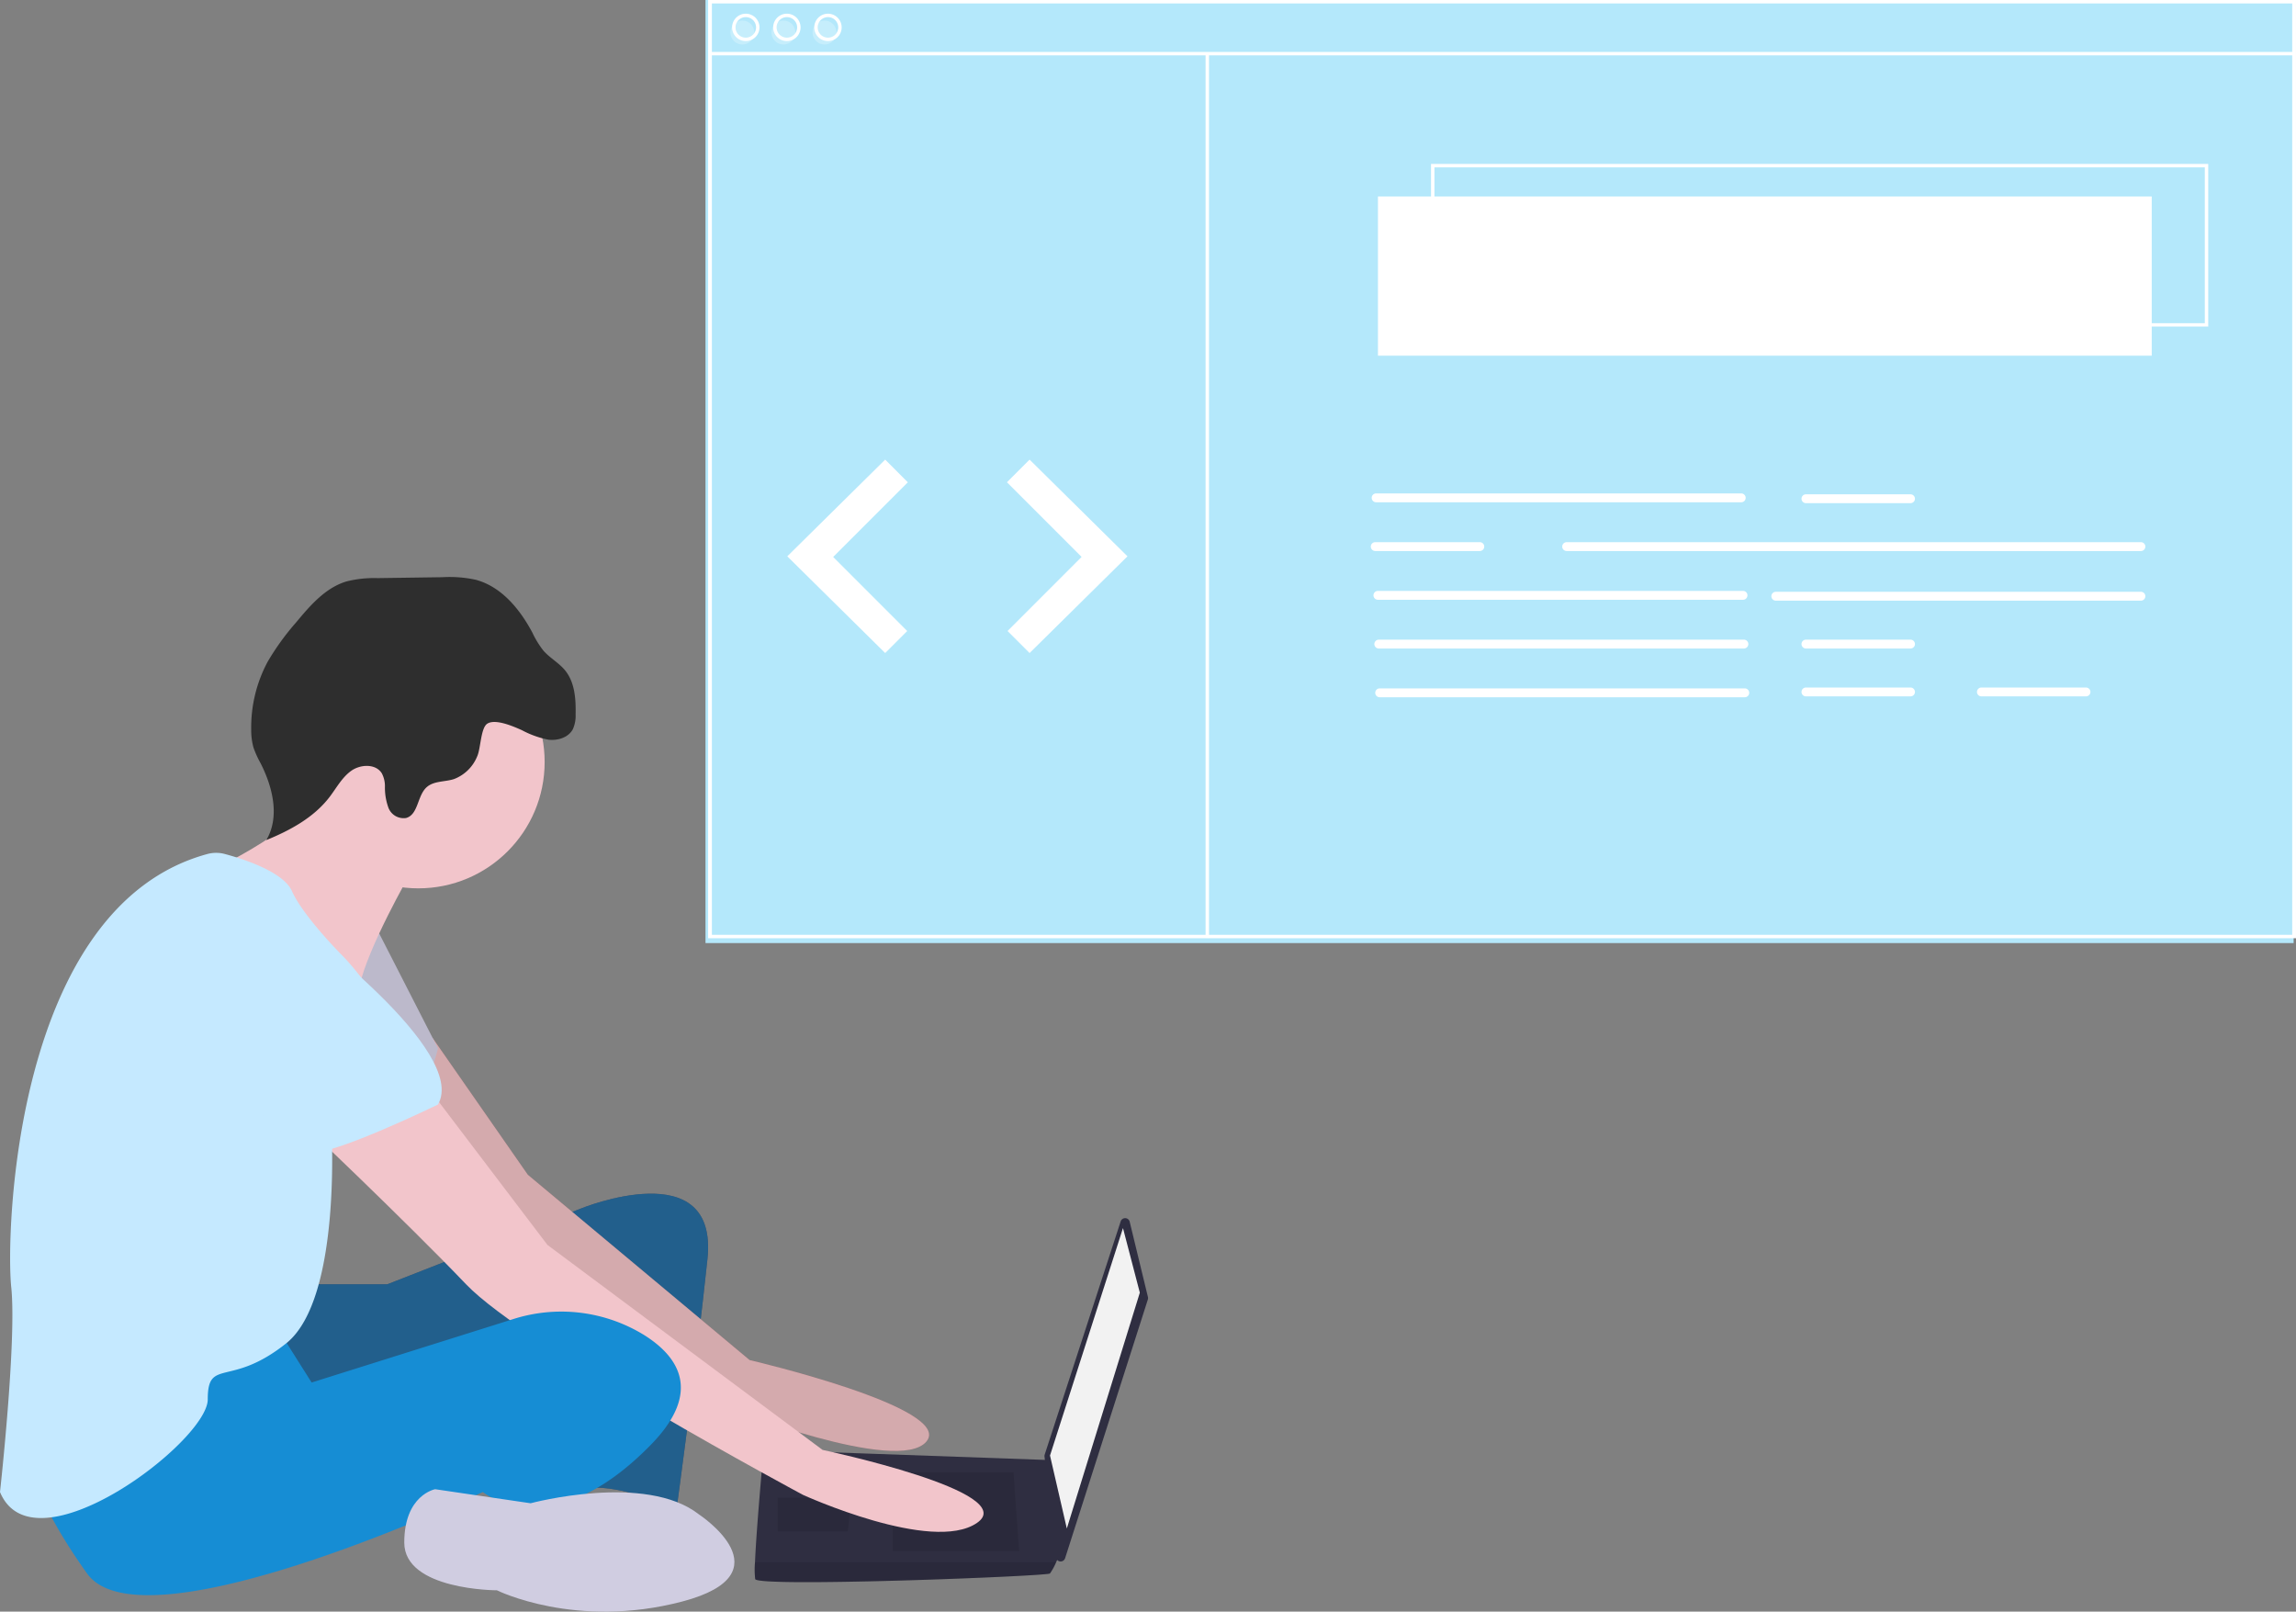
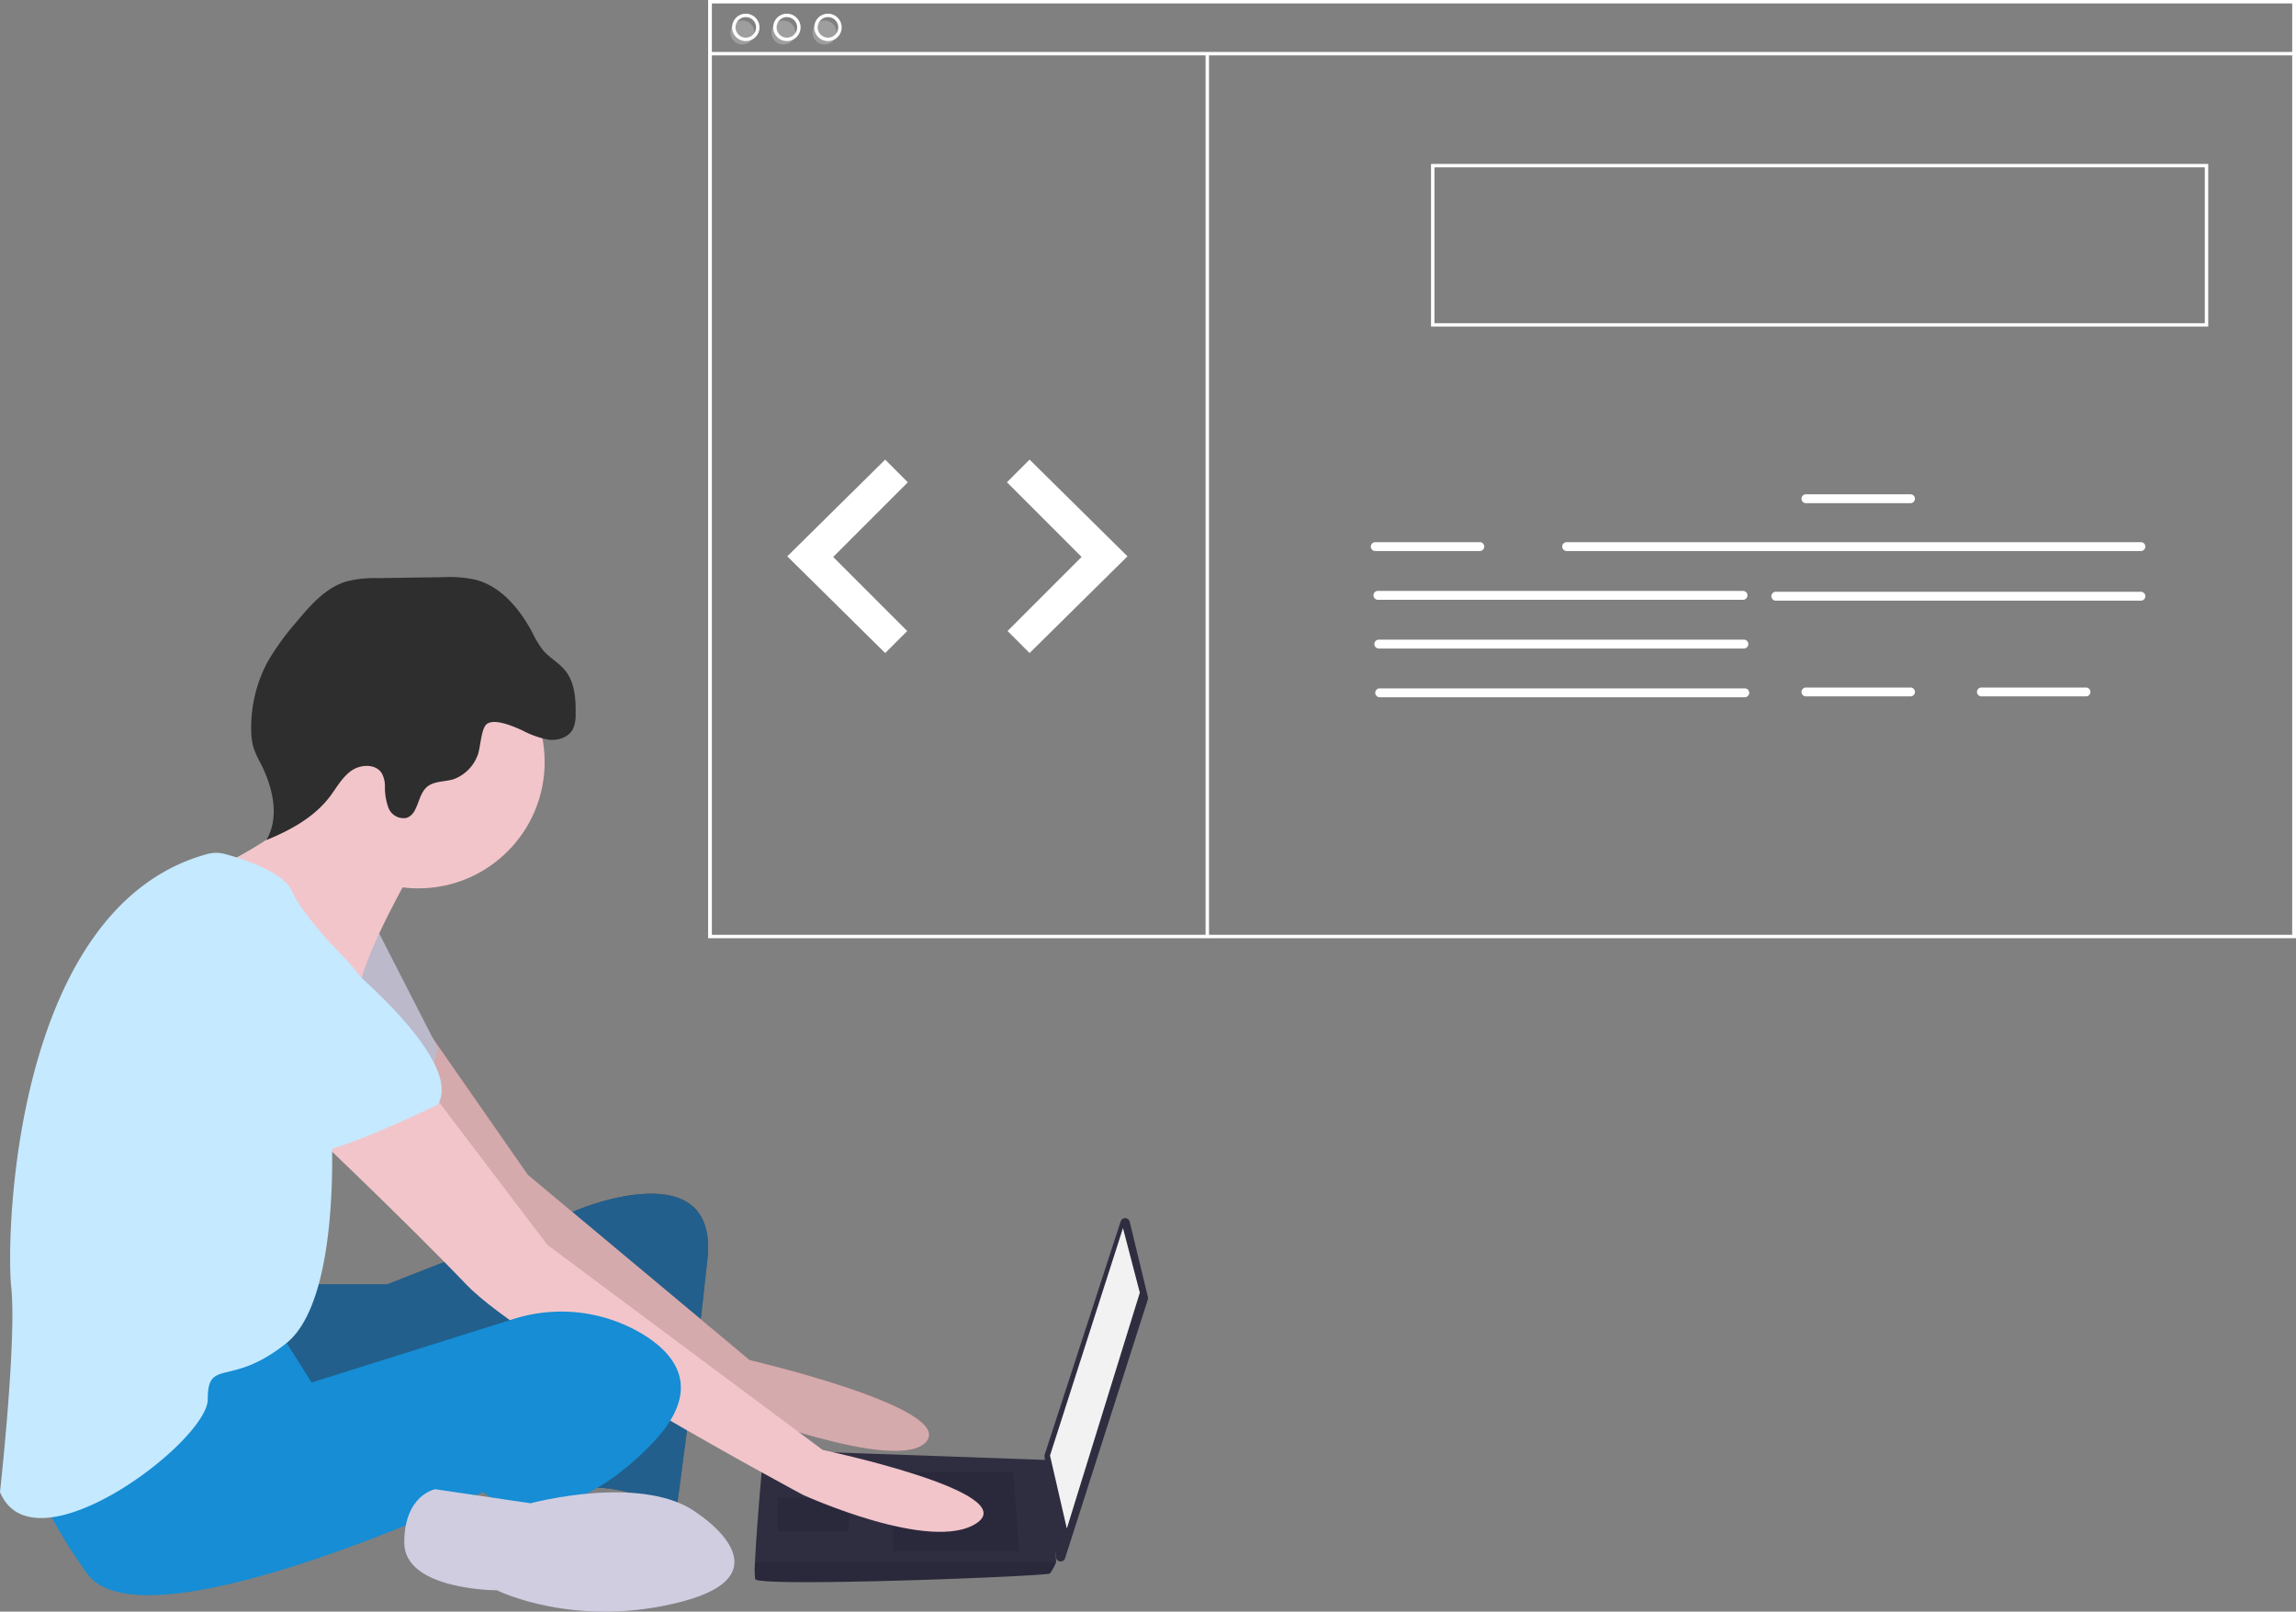
<svg xmlns="http://www.w3.org/2000/svg" id="Developer" width="444" height="311.618" viewBox="0 0 444 311.618">
  <rect x="0" y="0" width="444" height="311.618" fill="#808080" stroke="none" />
-   <rect id="Прямоугольник_1643" data-name="Прямоугольник 1643" width="307.113" height="182.348" transform="translate(136.43)" fill="#b4e8fb" />
  <g id="undraw_web_developer_p3e5">
    <path id="Контур_6224" data-name="Контур 6224" d="M187.38,649.262h15.2l37.46-14.658s26.6-10.858,24.431,9.772-5.972,48.318-5.972,48.318-11.944-5.429-18.459-3.8-2.172-33.117-2.172-33.117-53.2,25.516-58.091,22.259-5.972-26.059-5.972-26.059Z" transform="translate(-127.661 -400.947)" fill="#2f2e41" />
    <path id="Контур_6225" data-name="Контур 6225" d="M187.38,649.262h15.2l37.46-14.658s26.6-10.858,24.431,9.772-5.972,48.318-5.972,48.318-11.944-5.429-18.459-3.8-2.172-33.117-2.172-33.117-53.2,25.516-58.091,22.259-5.972-26.059-5.972-26.059Z" transform="translate(-127.661 -400.947)" fill="#168dd4" opacity="0.51" />
    <path id="Контур_6226" data-name="Контур 6226" d="M245.336,558.82l18.4,26.432,42.889,35.832s39.632,9.229,34.2,15.744-38.546-6.515-38.546-6.515-49.4-35.832-51.033-38.546S231.7,563.536,231.7,563.536Z" transform="translate(-161.667 -358.11)" fill="#a0616a" />
    <path id="Контур_6227" data-name="Контур 6227" d="M245.336,558.82l18.4,26.432,42.889,35.832s39.632,9.229,34.2,15.744-38.546-6.515-38.546-6.515-49.4-35.832-51.033-38.546S231.7,563.536,231.7,563.536Z" transform="translate(-161.667 -358.11)" fill="#f2d4d4" opacity="0.63" />
    <path id="Контур_6228" data-name="Контур 6228" d="M212.777,507.092l11.944,23.345s-2.715,11.4-7.058,12.487-22.8-14.115-22.8-14.115Z" transform="translate(-140.027 -327.726)" fill="#d0cde1" />
    <path id="Контур_6229" data-name="Контур 6229" d="M212.777,507.092l11.944,23.345s-2.715,11.4-7.058,12.487-22.8-14.115-22.8-14.115Z" transform="translate(-140.027 -327.726)" opacity="0.1" />
    <path id="Контур_6230" data-name="Контур 6230" d="M567.955,643.912l3.528,14.554a.909.909,0,0,1-.018.491l-16,50.014a.909.909,0,0,1-1.769-.174l-2.214-19.483a.909.909,0,0,1,.039-.384l14.69-45.084a.909.909,0,0,1,1.747.067Z" transform="translate(-349.496 -407.684)" fill="#2f2e41" />
    <path id="Контур_6231" data-name="Контур 6231" d="M506.212,575.493l3.257,12.487-14.116,45.6L492.1,619.468Z" transform="translate(-289.05 -338.036)" fill="#f2f2f2" />
-     <path id="Контур_6232" data-name="Контур 6232" d="M415.785,776.8c.543,1.629,56.462-.543,57-1.086a11.791,11.791,0,0,0,1.194-2.172c.51-1.086.977-2.172.977-2.172L472.79,753.79l-55.376-1.965s-1.384,14.9-1.667,21.716A16.309,16.309,0,0,0,415.785,776.8Z" transform="translate(-269.744 -471.478)" fill="#2f2e41" />
+     <path id="Контур_6232" data-name="Контур 6232" d="M415.785,776.8c.543,1.629,56.462-.543,57-1.086a11.791,11.791,0,0,0,1.194-2.172L472.79,753.79l-55.376-1.965s-1.384,14.9-1.667,21.716A16.309,16.309,0,0,0,415.785,776.8Z" transform="translate(-269.744 -471.478)" fill="#2f2e41" />
    <path id="Контур_6233" data-name="Контур 6233" d="M441.758,689.965l1.086,15.2H418.413v-15.2Z" transform="translate(-245.769 -405.275)" opacity="0.1" />
    <path id="Контур_6234" data-name="Контур 6234" d="M378.583,701.765l.146-.029-.689,6.544H364.467v-6.515Z" transform="translate(-214.082 -412.189)" opacity="0.1" />
    <path id="Контур_6235" data-name="Контур 6235" d="M415.785,807.713c.543,1.629,56.462-.543,57-1.086a11.784,11.784,0,0,0,1.194-2.172H415.747A16.294,16.294,0,0,0,415.785,807.713Z" transform="translate(-269.744 -502.393)" opacity="0.1" />
    <ellipse id="Эллипс_125" data-name="Эллипс 125" cx="24.431" cy="24.431" rx="24.431" ry="24.431" transform="translate(56.462 122.904)" fill="#f2c5cb" />
    <path id="Контур_6236" data-name="Контур 6236" d="M201.129,452.136s-8.144,14.116-9.772,21.716-24.431-15.2-24.431-15.2l-2.986-7.872s21.445-10.044,19.816-18.187S201.129,452.136,201.129,452.136Z" transform="translate(-121.865 -283.085)" fill="#f2c5cb" />
    <path id="Контур_6237" data-name="Контур 6237" d="M227.5,584.722l22.259,29.317,53.2,39.632s38.546,8.144,29.86,14.115-33.66-5.429-33.66-5.429-53.748-28.774-65.149-40.718-32.574-32.031-32.574-32.031Z" transform="translate(-143.891 -373.324)" fill="#f2c5cb" />
    <path id="Контур_6238" data-name="Контур 6238" d="M123.444,690.43l6.515,10.315,38.881-12.232a30.571,30.571,0,0,1,25.453,3.071c6.786,4.275,11.13,11.062,1.357,21.105-19.545,20.088-32.574,9.229-32.574,9.229s-65.691,30.946-76.549,15.744-11.4-22.8-11.4-22.8S116.93,688.8,123.444,690.43Z" transform="translate(-69.697 -433.428)" fill="#168dd4" />
    <path id="Контур_6239" data-name="Контур 6239" d="M308.443,775.131s17.373,11.4-3.257,16.83-35.832-2.172-35.832-2.172-17.916,0-17.916-9.229,5.972-10.315,5.972-10.315l18.459,2.715S298.128,766.988,308.443,775.131Z" transform="translate(-173.26 -482.298)" fill="#d0cde1" />
    <path id="Контур_6240" data-name="Контур 6240" d="M232.05,372.432a18.216,18.216,0,0,0,5.12,1.834c1.808.215,3.866-.416,4.722-2.023a6.35,6.35,0,0,0,.536-2.872c.065-2.981-.15-6.2-2.039-8.511-1.2-1.468-2.957-2.394-4.2-3.827a18.083,18.083,0,0,1-2.124-3.471c-2.42-4.546-6-8.915-10.985-10.225a23.819,23.819,0,0,0-6.412-.49l-12.542.177a21.835,21.835,0,0,0-6.034.649c-4.037,1.221-6.976,4.615-9.668,7.862a49.169,49.169,0,0,0-5.545,7.653,26.853,26.853,0,0,0-3.183,13.157,12.311,12.311,0,0,0,.451,3.481,19.32,19.32,0,0,0,1.368,3.006c2.352,4.62,3.749,10.391,1.1,14.847,4.6-1.88,9.154-4.344,12.19-8.28,1.358-1.761,2.423-3.822,4.232-5.114s4.758-1.4,5.919.492a5.305,5.305,0,0,1,.6,2.485,11.388,11.388,0,0,0,.686,4.194,3.143,3.143,0,0,0,3.414,1.948c2.364-.666,2.137-4.294,3.958-5.942,1.383-1.252,3.516-1.012,5.292-1.58a7.854,7.854,0,0,0,4.507-4.439c.673-1.509.663-5.456,1.936-6.273C226.942,370.144,230.571,371.772,232.05,372.432Z" transform="translate(-131.116 -231.243)" fill="#2e2e2e" />
    <path id="Контур_6241" data-name="Контур 6241" d="M102.1,472.252a6.443,6.443,0,0,1,3.354.009c3.485.936,11.3,3.412,12.973,7.181,2.172,4.886,9.772,12.487,9.772,12.487s10.315,10.315,8.144,17.373-10.315,15.2-10.315,15.2,2.172,33.66-8.686,42.347-15.2,2.715-15.2,10.858-33.66,33.66-40.175,17.916c0,0,3.257-29.317,2.172-39.632C63.07,545.825,64.636,482.4,102.1,472.252Z" transform="translate(-61.968 -307.133)" fill="#c5e9ff" />
    <path id="Контур_6242" data-name="Контур 6242" d="M165.36,503.747s33.117,24.431,27.145,34.746c0,0-20.087,9.772-24.431,9.229s-21.173-19.544-25.516-21.173S136.044,495.6,165.36,503.747Z" transform="translate(-107.813 -324.923)" fill="#c5e9ff" />
    <path id="Контур_6243" data-name="Контур 6243" d="M882.944,180.657h-150.3v-31.45h150.3Zm-149.633-.662h148.97V149.869H733.311Z" transform="translate(-455.916 -117.509)" fill="#fff" />
-     <rect id="Прямоугольник_1634" data-name="Прямоугольник 1634" width="149.632" height="30.787" transform="translate(266.47 37.987)" fill="#fff" />
    <ellipse id="Эллипс_127" data-name="Эллипс 127" cx="2.317" cy="2.317" rx="2.317" ry="2.317" transform="translate(141.241 3.973)" fill="#fff" opacity="0.24" />
    <ellipse id="Эллипс_128" data-name="Эллипс 128" cx="2.317" cy="2.317" rx="2.317" ry="2.317" transform="translate(149.186 3.973)" fill="#fff" opacity="0.24" />
    <ellipse id="Эллипс_129" data-name="Эллипс 129" cx="2.317" cy="2.317" rx="2.317" ry="2.317" transform="translate(157.131 3.973)" fill="#fff" opacity="0.24" />
    <path id="Контур_6244" data-name="Контур 6244" d="M769.549,253.8H462.487V72.386H769.55Zm-306.333-.662h305.6V73.048h-305.6Z" transform="translate(-325.55 -72.386)" fill="#fff" />
    <rect id="Прямоугольник_1635" data-name="Прямоугольник 1635" width="306.4" height="0.662" transform="translate(137.268 10.042)" fill="#fff" />
    <path id="Контур_6245" data-name="Контур 6245" d="M476.368,84.1a2.648,2.648,0,1,1,2.648-2.648A2.648,2.648,0,0,1,476.368,84.1Zm0-4.635a1.986,1.986,0,1,0,1.986,1.986,1.986,1.986,0,0,0-1.986-1.986Z" transform="translate(-332.147 -76.156)" fill="#fff" />
    <path id="Контур_6246" data-name="Контур 6246" d="M495.623,84.1a2.648,2.648,0,1,1,2.648-2.648A2.648,2.648,0,0,1,495.623,84.1Zm0-4.635a1.986,1.986,0,1,0,1.986,1.986,1.986,1.986,0,0,0-1.986-1.986Z" transform="translate(-343.457 -76.156)" fill="#fff" />
    <path id="Контур_6247" data-name="Контур 6247" d="M514.879,84.1a2.648,2.648,0,1,1,2.648-2.648,2.648,2.648,0,0,1-2.648,2.648Zm0-4.635a1.986,1.986,0,1,0,1.986,1.986,1.986,1.986,0,0,0-1.986-1.986Z" transform="translate(-354.768 -76.156)" fill="#fff" />
    <rect id="Прямоугольник_1636" data-name="Прямоугольник 1636" width="0.662" height="170.965" transform="translate(233.135 10.373)" fill="#fff" />
  </g>
  <path id="Контур_6252" data-name="Контур 6252" d="M465.946,401.13l-18.932,18.7,18.932,18.7,4.26-4.26-14.317-14.318,14.435-14.436Z" transform="translate(-294.769 -312.261)" fill="#fff" />
  <path id="Контур_6253" data-name="Контур 6253" d="M613.045,401.13l18.932,18.7-18.932,18.7-4.26-4.26L623.1,419.944l-14.436-14.436Z" transform="translate(-413.943 -312.261)" fill="#fff" />
-   <path id="Контур_6254" data-name="Контур 6254" d="M484.235,262.34H413.629a.857.857,0,0,1,0-1.714h70.605a.857.857,0,1,1,0,1.714Z" transform="translate(-147.513 -165.222)" fill="#fff" />
  <path id="Контур_6255" data-name="Контур 6255" d="M621.49,287.106H510.44a.857.857,0,0,1,0-1.714H621.49a.857.857,0,0,1,0,1.714Z" transform="translate(-207.479 -180.563)" fill="#fff" />
  <path id="Контур_6256" data-name="Контур 6256" d="M485.135,311.872H414.529a.857.857,0,0,1,0-1.714h70.606a.857.857,0,1,1,0,1.714Z" transform="translate(-148.07 -195.903)" fill="#fff" />
  <path id="Контур_6257" data-name="Контур 6257" d="M687.313,312.322H616.707a.857.857,0,1,1,0-1.714h70.606a.857.857,0,1,1,0,1.714Z" transform="translate(-273.302 -196.182)" fill="#fff" />
  <path id="Контур_6258" data-name="Контур 6258" d="M485.585,336.637H414.979a.857.857,0,1,1,0-1.714h70.606a.857.857,0,1,1,0,1.714Z" transform="translate(-148.349 -211.243)" fill="#fff" />
  <path id="Контур_6259" data-name="Контур 6259" d="M486.036,361.4H415.43a.857.857,0,0,1,0-1.714h70.605a.857.857,0,1,1,0,1.714Z" transform="translate(-148.628 -226.583)" fill="#fff" />
  <path id="Контур_6260" data-name="Контур 6260" d="M652.239,262.79H632.017a.857.857,0,1,1,0-1.714h20.222a.857.857,0,1,1,0,1.714Z" transform="translate(-282.785 -165.501)" fill="#fff" />
-   <path id="Контур_6261" data-name="Контур 6261" d="M652.239,336.637H632.017a.857.857,0,1,1,0-1.714h20.222a.857.857,0,1,1,0,1.714Z" transform="translate(-282.785 -211.243)" fill="#fff" />
  <path id="Контур_6262" data-name="Контур 6262" d="M652.24,360.953H632.017a.857.857,0,0,1,0-1.714h20.222a.857.857,0,0,1,0,1.714Z" transform="translate(-282.785 -226.305)" fill="#fff" />
  <path id="Контур_6263" data-name="Контур 6263" d="M741.4,360.953H721.174a.857.857,0,0,1,0-1.714H741.4a.857.857,0,0,1,0,1.714Z" transform="translate(-338.01 -226.305)" fill="#fff" />
  <path id="Контур_6264" data-name="Контур 6264" d="M433.4,287.106H413.178a.857.857,0,0,1,0-1.714H433.4a.857.857,0,1,1,0,1.714Z" transform="translate(-147.233 -180.563)" fill="#fff" />
</svg>